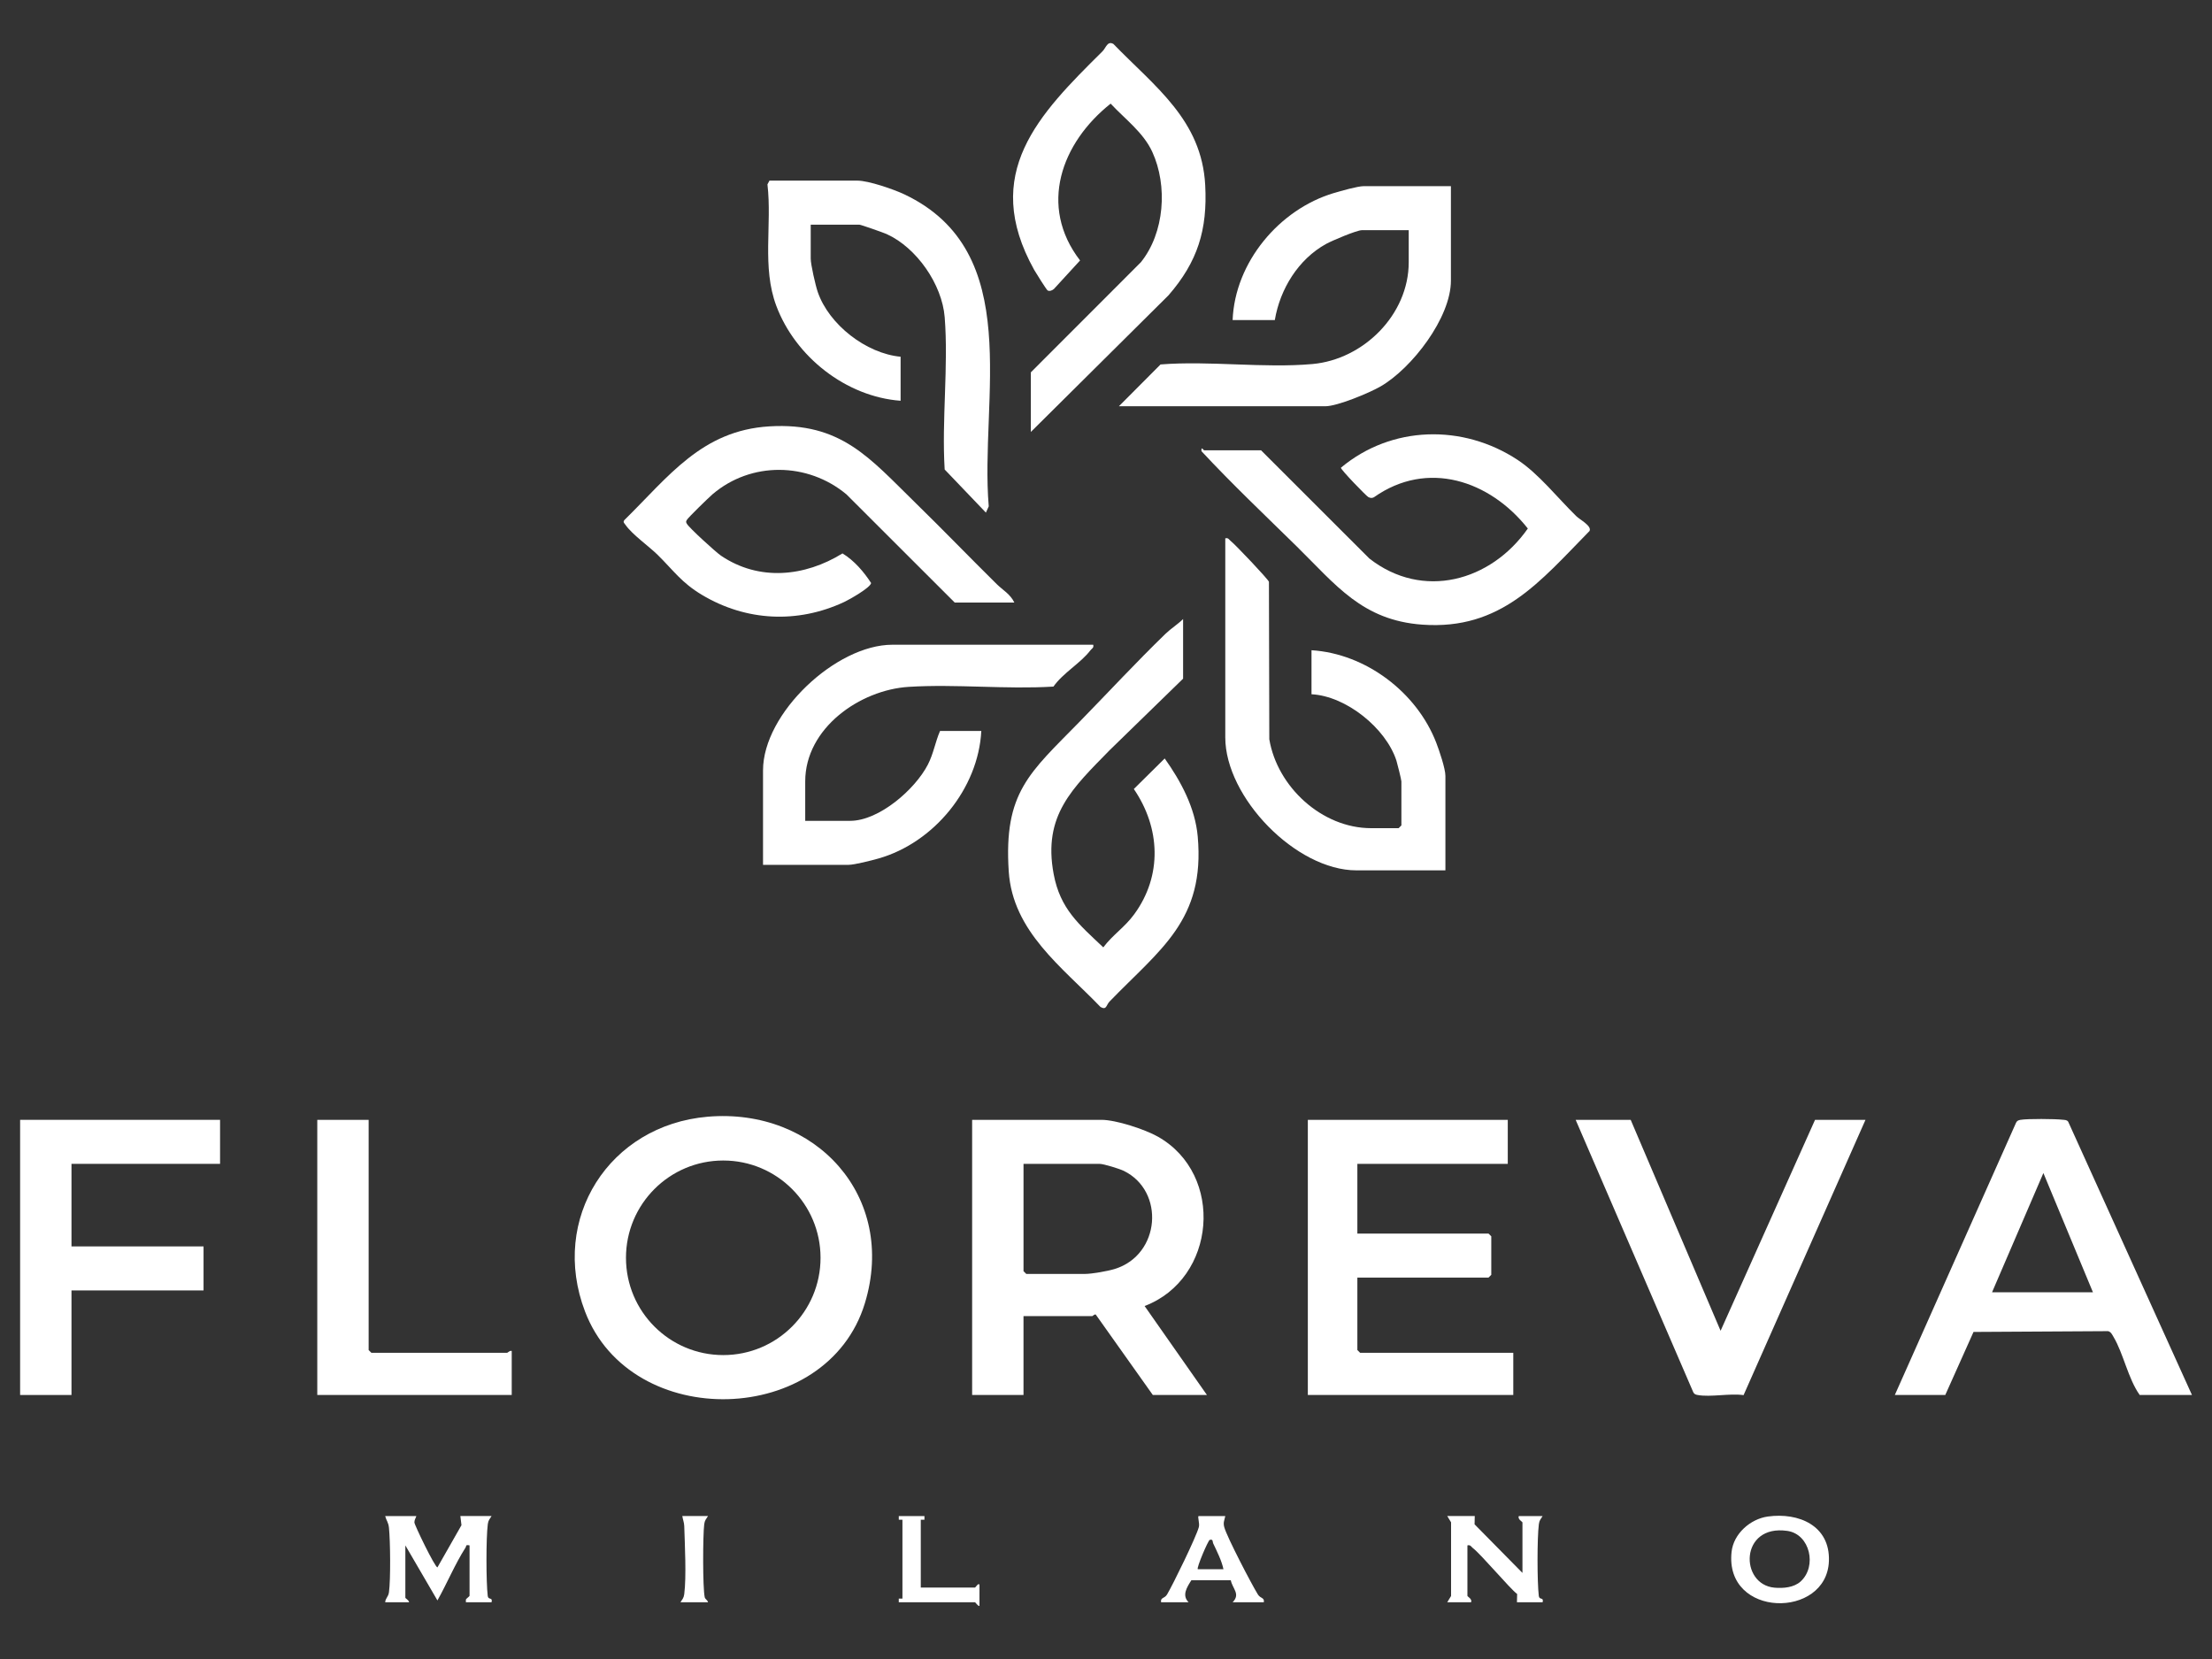
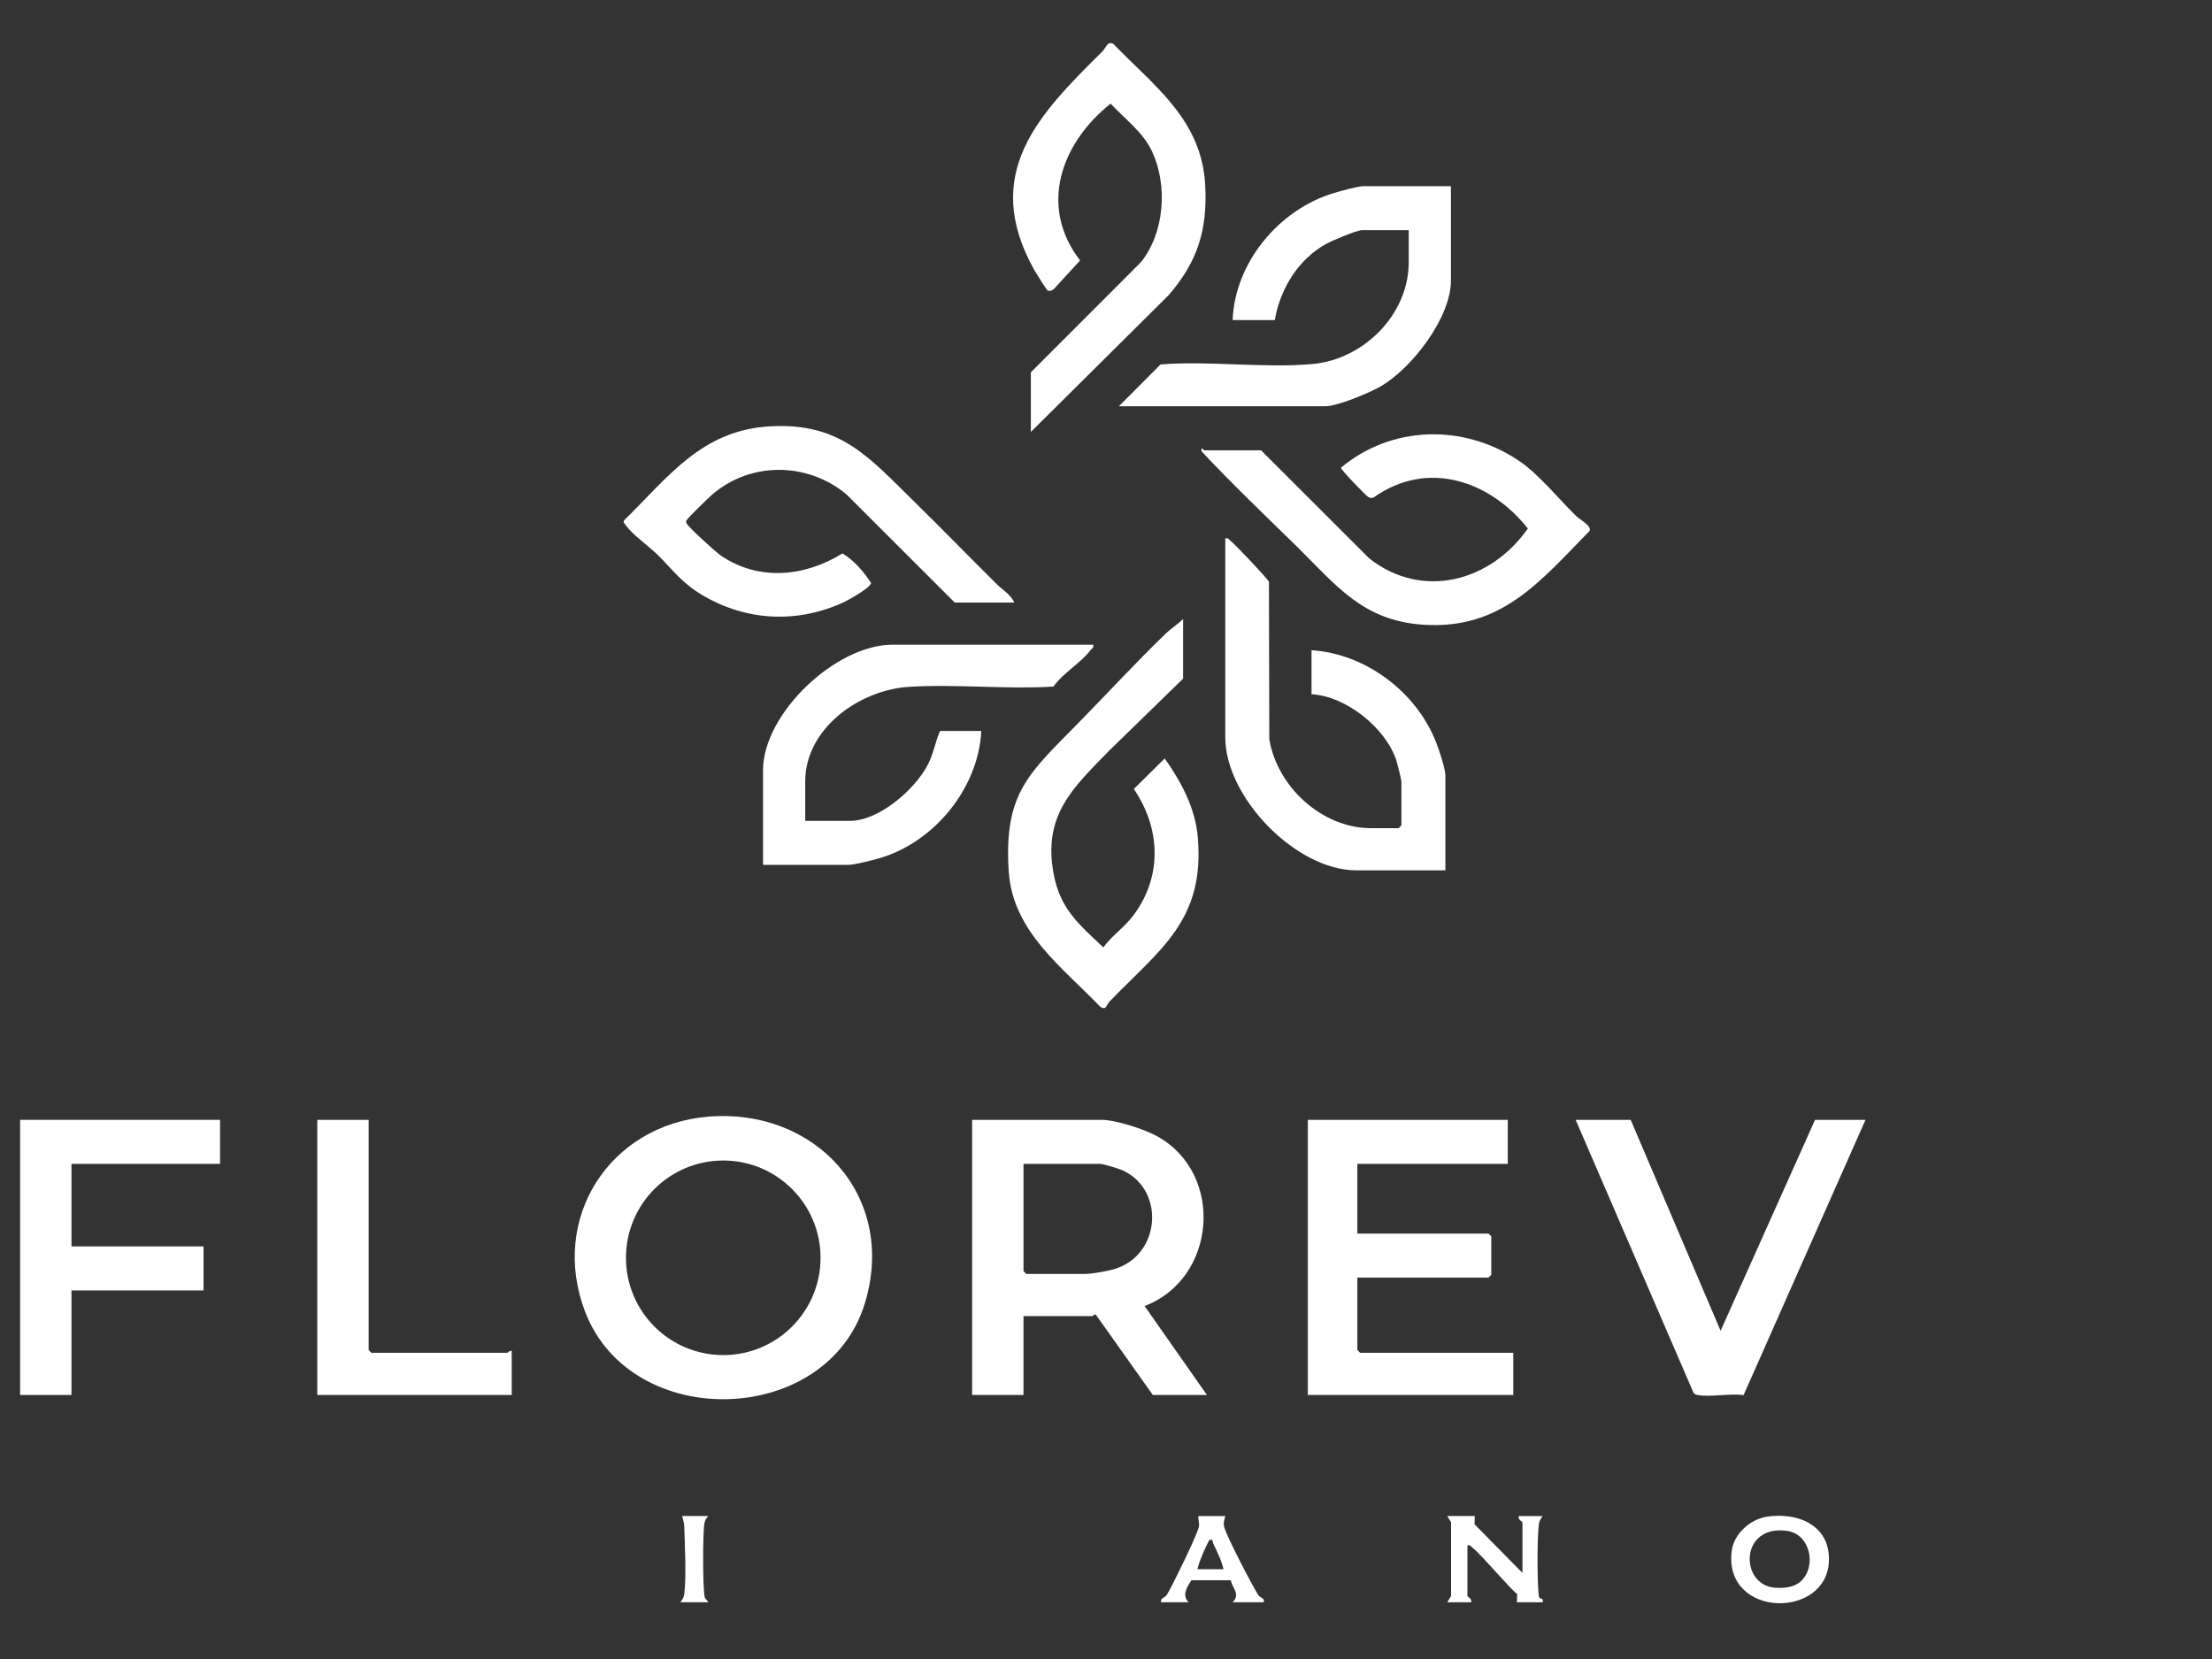
<svg xmlns="http://www.w3.org/2000/svg" viewBox="0 0 2000 1500" version="1.1" id="Laag_1">
  <rect x="0" y="0" width="2000" height="1500" fill="#333333" stroke="none" />
  <defs>
    <style>
      .st0 {
        fill: #fff;
      }
    </style>
  </defs>
  <g>
    <path d="M932.05,390.55v-53.9l99.48-99.55c21.44-26.61,24.38-69.15,10.31-99.8-8.09-17.61-24.74-29.71-37.64-43.6-44.58,35.38-65.5,92.6-27.65,141.79l-23.65,25.8c-1.49,1.3-3.93,2.33-5.7,1.31-.96-.55-10.75-16.11-12.11-18.55-48.65-87.3,4.2-140.71,61.7-197.6,3.24-3.2,4.4-9.75,9.89-6.72,37.56,38.74,79.87,68.68,83.02,127.66,2.15,40.36-6.82,69.28-33.21,99.64l-124.44,123.52Z" class="st0" />
    <path d="M1311.86,168.3v85.42c0,33.61-35.37,79.34-63.57,95.65-10.16,5.88-39.13,17.96-50.04,17.96h-186.59l37.66-37.81c44.43-3.51,93.41,3.55,137.29-.37,46.11-4.11,87.1-44.56,87.1-92.02v-29.02h-42.29c-4.72,0-27.04,9.48-32.37,12.41-25.16,13.84-41.72,40.85-46.41,68.86h-38.15c2-52.09,42.11-100.15,91.62-114.87,6.12-1.82,21.48-6.2,26.97-6.2h78.78Z" class="st0" />
    <path d="M988.44,582.94c.72,2.89-1.2,3.32-2.48,4.99-9.12,11.91-24.52,20.2-33.49,32.85-42.92,2.63-88.14-2.42-130.78.24-44.29,2.76-93.64,37.4-93.64,85.48v35.66h40.63c26.21,0,58.75-28.51,70.25-50.82,5.15-10,6.66-20.36,11.02-30.45h37.32c-2.71,52.15-42.85,101.03-92.86,115.29-6.17,1.76-21.82,5.78-27.39,5.78h-77.12v-85.42c0-51.63,65.94-113.61,116.93-113.61h181.61Z" class="st0" />
    <path d="M1185.81,627.72v-39.81c49.13,3.07,95.24,38.09,112.82,83.72,2.64,6.84,8.25,23.28,8.25,29.89v85.42h-80.44c-54.64,0-118.59-66-118.59-120.25v-179.95c2.89-.72,3.32,1.2,4.99,2.48,3.93,3.01,33.76,34.42,34.48,36.84l.33,142.31c7.18,43.04,47.51,80.43,92.06,80.43h24.88l2.49-2.49v-39.81c0-1.35-3.7-16.34-4.48-18.74-9.53-29.45-45.59-58.45-76.79-60.04Z" class="st0" />
-     <path d="M733.02,203.13v30.68c0,5.41,4.35,24.33,6.34,30.15,10.1,29.54,43.81,55.68,74.93,58.58v39.81c-49.46-3.67-95.17-39.87-112.38-85.81-13.18-35.18-3.76-73.21-8.01-109.83l1.8-3.39h79.61c10.01,0,32.79,7.87,42.34,12.39,109.73,51.96,68.08,185.09,76.33,282.08l-2.57,5.69-37.28-38.98c-2.75-44.72,3.52-93.45.02-137.68-2.36-29.78-25.41-62.93-52.51-75.2-2.89-1.31-23.32-8.49-24.68-8.49h-43.95Z" class="st0" />
    <path d="M917.12,544.79h-53.9l-97.9-97.81c-35.04-29.19-86.23-29.83-121.07-.09-3.26,2.79-22.16,21.11-23.28,23.28-.82,1.59-.82,1.7,0,3.29,1.85,3.6,26.37,25.87,30.89,28.93,34.42,23.31,75.75,19.08,109.89-2.02,10.64,6.45,19.33,16.69,25.88,26.78-.73,4.3-19.78,15.01-24.41,17.17-42.25,19.7-88.73,17.36-128.57-6.48-18.58-11.12-25.54-21.89-40.08-36.21-7.99-7.86-23.03-18.35-29.17-27.27-1.01-1.47-2.37-2.25-.83-4.18,39.96-39.25,69.88-80.99,131.05-84.68,64.84-3.91,90.67,28.73,131.89,68.95,24.94,24.34,49.01,49.34,73.81,73.8,5.32,5.25,12.2,8.92,15.8,16.54Z" class="st0" />
    <path d="M1140.2,407.14l97.89,97.82c48.32,37.8,109.95,20.62,143.31-27.1-34.31-43.38-90.75-62.47-139.16-28.25-1.81.96-3.16.7-4.95-.11s-24.95-24.77-24.91-26.59c45.82-38.32,110.26-39.67,159.7-7.15,19.3,12.69,36.44,34.7,53.35,51.14,2.95,2.87,14.09,8.68,11.75,13.21-44.92,45.76-79.94,89.73-151.1,84.68-54.43-3.87-78.34-36.09-113.49-70.61-28.97-28.45-58.71-56.61-86.26-86.23-.45-5.06,1.79-.8,2.46-.8h51.42Z" class="st0" />
    <path d="M1069.71,613.62l-66.39,64.64c-33.52,34.33-60.62,58.85-50.63,112.08,5.92,31.52,22.77,45.36,44.87,66.23,8.75-11.63,19.18-17.9,28.01-30,25.5-34.93,23.63-78.01-.4-113.19l27.91-27.61c14.71,20.7,27.54,44.64,29.86,70.52,6.79,75.78-33.92,101.86-79.67,149.19-3.28,3.39-2.58,8.06-8.19,5.03-34.59-36.02-79.47-68.2-83.02-122.66-4.66-71.55,18.87-89.05,63.98-135.21,25.83-26.43,51.35-54.03,77.87-79.7,4.75-4.6,11.02-8.5,15.8-13.23v53.9Z" class="st0" />
  </g>
-   <path d="M376.44,1370.75c-.62,1.97-1.8,3.56-1.76,5.8s18.55,40.6,20.84,40.6l21.72-38.13-.99-8.28h28.2c-1.7,2.78-2.95,3.75-3.41,7.37-1.61,12.54-1.56,52.25-.05,64.91.47,3.96,4.68.7,3.46,5.68h-23.22v-2.47c.59-1.07,3.32-2.87,3.32-3.34v-45.61c-3.91-.8-2.66.49-3.72,2.14-9.23,14.39-16.86,32.59-25.32,47.63l-29.01-49.77v47.27c0,.7,3.49,2.42,3.32,4.13h-21.55c.24-3.75,2.81-4.71,3.4-9.01,1.6-11.59,1.25-46.15.02-58.25-.52-5.16-2.28-6.3-3.43-10.67h28.2Z" class="st0" />
  <path d="M1333.42,1370.75l-.17,7.49,43.29,43.92v-45.61c0-.73-4.55-2.84-3.31-5.8h21.55c-1.72,2.77-2.95,3.75-3.41,7.36-1.61,12.56-1.56,52.23-.05,64.91.47,3.96,4.68.7,3.46,5.68h-23.22l.17-7.49c-6.27-4.52-32.39-35.65-39.96-41.45-1.67-1.28-2.09-3.2-4.99-2.48v45.61c0,.73,4.55,2.84,3.31,5.8h-21.54s3.45-5.67,3.45-5.67v-66.6s-3.46-5.68-3.46-5.68h24.88Z" class="st0" />
  <path d="M1598.39,1371.18c27.94-3.87,56.37,8.25,55.24,40.22-1.87,52.71-94.59,51.66-88.01-8.31,1.79-16.35,16.96-29.71,32.77-31.91ZM1628.07,1429.88c14.99-13.6,8.56-42.72-12.01-45.7-43.17-6.27-43.37,48.58-11.55,51.34,7.87.68,17.48-.11,23.56-5.63Z" class="st0" />
  <path d="M1049.81,1448.71c-.79-4.52,3.1-3.22,5.38-7.03,5.43-9.09,26.4-52.1,28.76-60.97.94-3.52-1.47-9.62-.13-9.96l24.04.02c-.81,3.83-2.06,5.76-.96,9.94,2.31,8.75,24.7,51.69,30.43,60.95,2.35,3.8,6.09,2.59,5.36,7.05h-28.2c7.29-7.46-.07-12.13-1.66-19.9h-35.66c-4.02,6.33-8.78,13.59-2.49,19.9h-24.88ZM1082.98,1418.85h23.22c-1.53-7.54-5.79-15.99-9.21-23.21-.85-1.8.11-4.22-3.21-3.34-1.39.37-12.1,25.29-10.8,26.55Z" class="st0" />
-   <path d="M835.85,1370.75v3.31s-3.32,0-3.32,0v61.37h48.93c.66,0,3.21-4.79,4.15-2.48l-.02,19.07c-1.71.18-3.43-3.32-4.13-3.32h-68.83v-3.31s3.32,0,3.32,0v-71.32h-3.3s-.01-3.32-.01-3.32h23.22Z" class="st0" />
  <path d="M640.14,1370.75c-1.7,2.78-2.95,3.75-3.41,7.37-1.27,9.93-1.45,57.32.46,66.07.39,1.8,2.79,2.72,2.95,4.51h-24.88c1.7-2.78,2.95-3.75,3.41-7.37,2.02-15.72.52-44.69,0-61.55-.1-3.19-1.29-5.97-1.75-9.04h23.22Z" class="st0" />
  <g>
    <g>
      <path d="M639.81,1009.69c97.57-8.35,171.6,72.17,142.16,168.7-34.14,111.95-211.24,116.68-252.99,7.48-32.11-83.99,21.87-168.56,110.83-176.18ZM741.9,1137.25c0-48.58-39.38-87.96-87.96-87.96s-87.96,39.38-87.96,87.96,39.38,87.96,87.96,87.96,87.96-39.38,87.96-87.96Z" class="st0" />
      <g>
        <polygon points="198.97 1012.51 198.97 1052.31 64.63 1052.31 64.63 1126.95 184.04 1126.95 184.04 1166.75 64.63 1166.75 64.63 1261.29 18.19 1261.29 18.19 1012.51 198.97 1012.51" class="st0" />
        <path d="M333.31,1012.51v208.15l2.49,2.49h122.73c.51,0,2.36-2.28,4.15-1.66v39.81h-175.81v-248.78h46.44Z" class="st0" />
      </g>
    </g>
    <path d="M1091.27,1261.29h-48.93l-51.63-72.77c-1.47-.27-2.65,1.45-3.1,1.45h-62.2v71.32h-46.44v-248.78h116.93c13.17,0,39.38,8.62,51.09,15.25,60.47,34.26,52.74,128.43-12.08,153.09l56.36,80.44ZM925.42,1052.31v97.03l2.49,2.49h53.07c6.33,0,20.54-2.51,27-4.51,41.25-12.77,45.52-70.34,8.13-88.66-3.88-1.9-18.21-6.34-21.86-6.34h-68.83Z" class="st0" />
  </g>
  <path d="M1474.4,1012.51l81.29,190.73,85.4-190.73h45.61l-110.23,248.91c-12.47-1.81-29.76,2.03-41.53-.12-1.85-.34-3.18-.8-4-2.63l-106.29-246.15h49.76Z" class="st0" />
  <polygon points="1363.27 1012.51 1363.27 1052.31 1227.27 1052.31 1227.27 1115.34 1345.86 1115.34 1348.35 1117.82 1348.35 1152.65 1345.86 1155.14 1227.27 1155.14 1227.27 1220.65 1229.76 1223.14 1368.25 1223.14 1368.25 1261.29 1182.49 1261.29 1182.49 1012.51 1363.27 1012.51" class="st0" />
-   <path d="M1981.91,1261.29h-47.27c-10.52-14.74-14.72-37.54-23.72-52.57-1.26-2.1-2.17-4.37-4.8-5.15l-121.75.71-25.54,57.02h-45.61l109.6-246.15c.83-1.83,2.15-2.29,4-2.63,6.11-1.12,31.56-.9,38.24-.09,1.83.22,3.63.03,4.9,1.73l111.93,247.15ZM1892.35,1168.41l-44.8-107.8-46.42,107.8h91.22Z" class="st0" />
</svg>